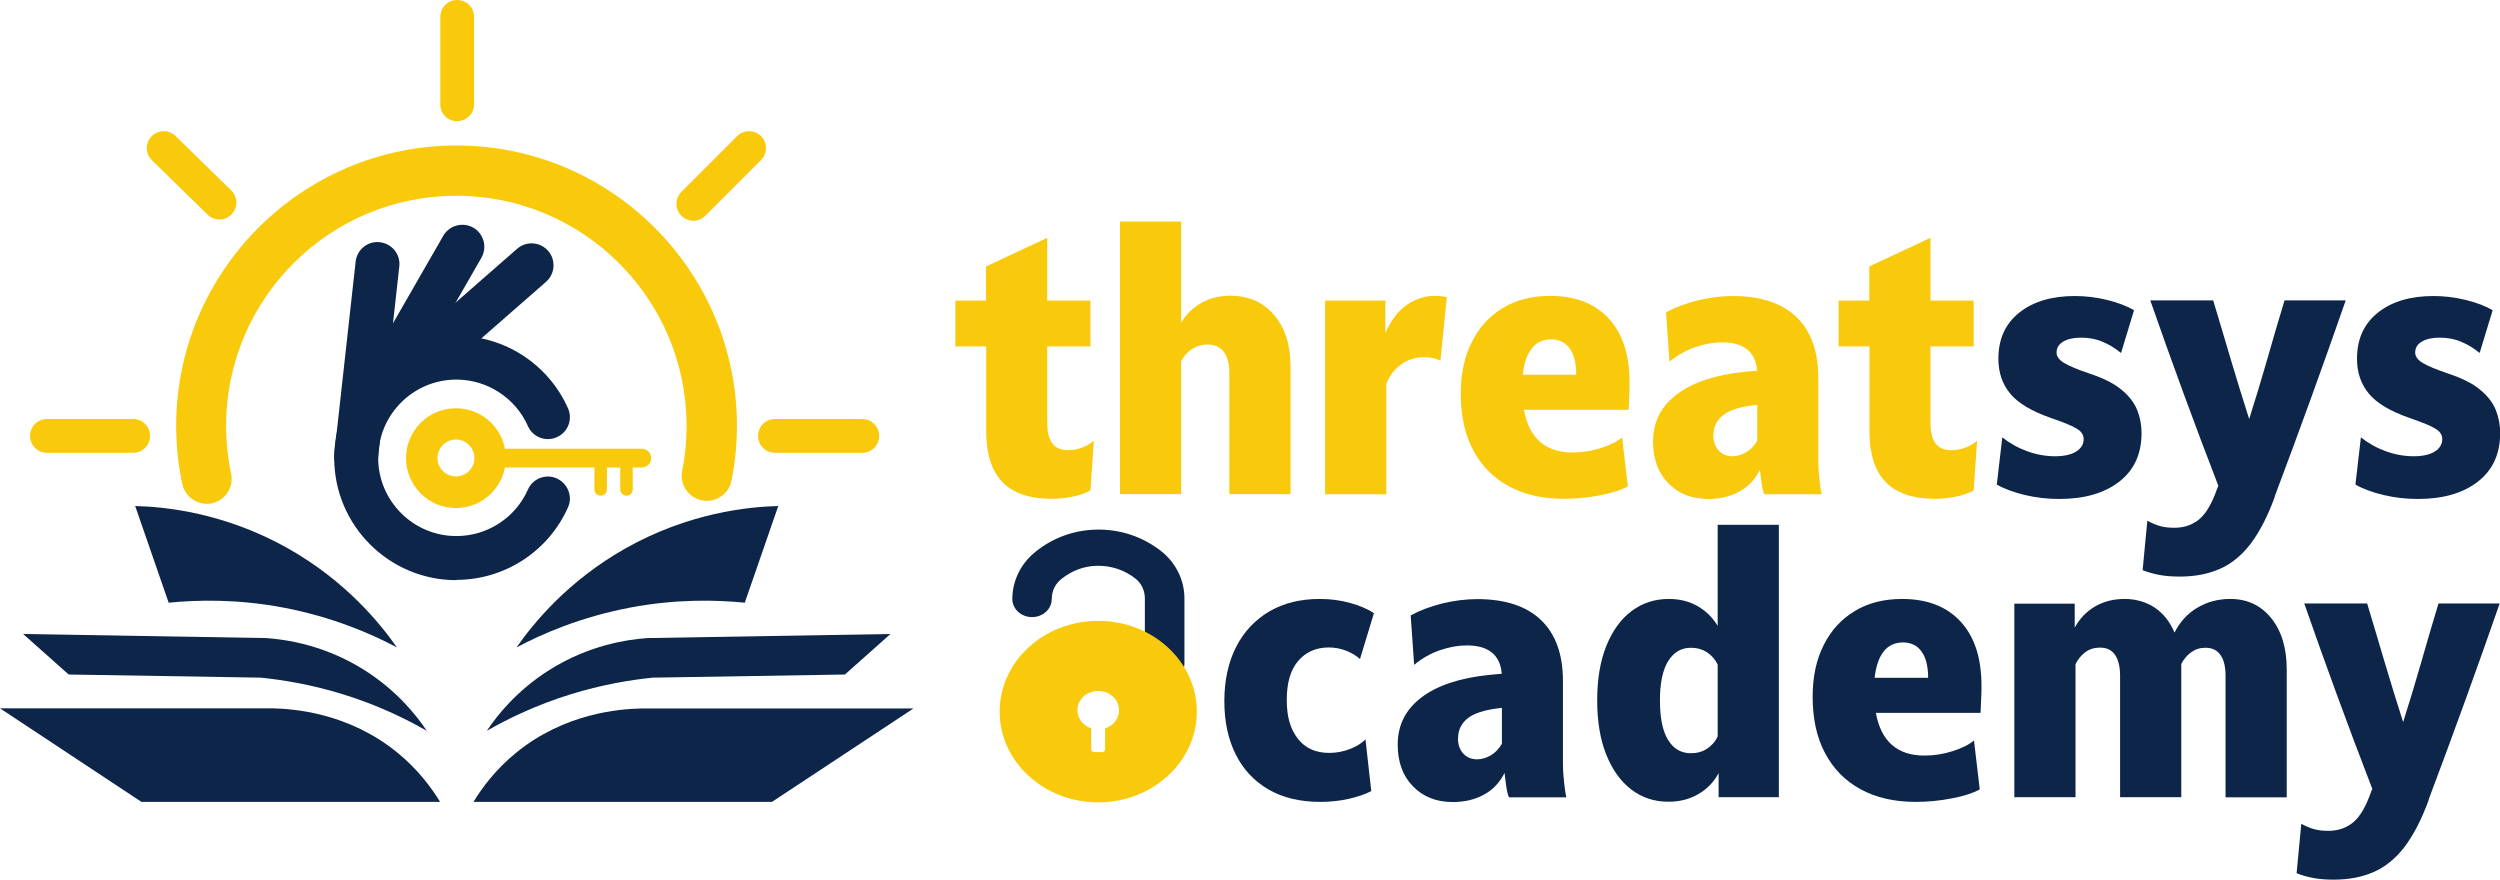
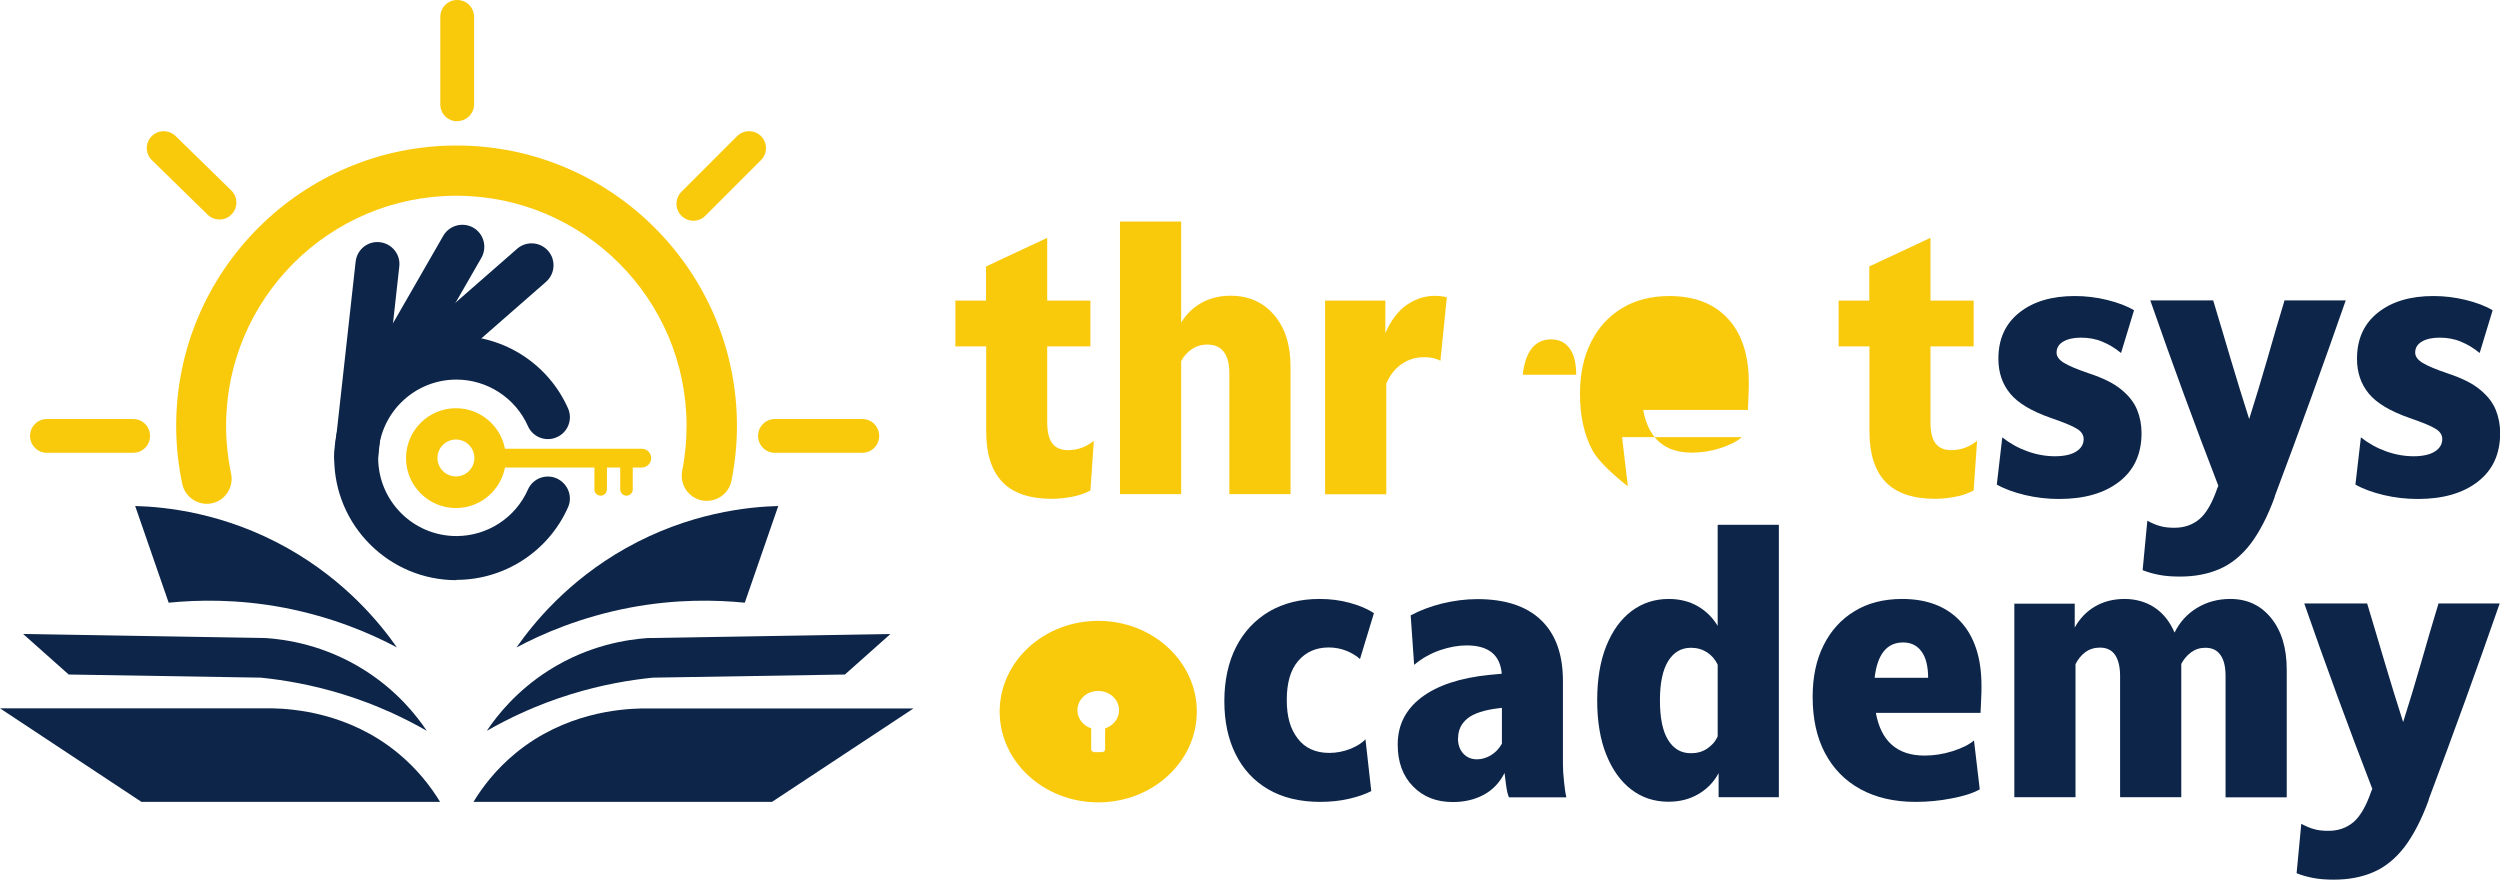
<svg xmlns="http://www.w3.org/2000/svg" id="Layer_2" data-name="Layer 2" viewBox="0 0 159.78 56.22">
  <defs>
    <style>
      .cls-1 {
        fill: #f9c90c;
      }

      .cls-2 {
        fill: #0c2549;
      }
    </style>
  </defs>
  <g id="Layer_1-2" data-name="Layer 1">
    <g>
      <g>
        <g>
          <g>
            <path class="cls-2" d="M33.01,41.38c1.65-.88,4.1-1.94,7.22-2.54,2.99-.57,5.56-.5,7.37-.32.71-2.06,1.43-4.12,2.14-6.18-1.9.05-5.7.42-9.75,2.7-3.71,2.09-5.91,4.81-6.98,6.34Z" />
            <path class="cls-2" d="M31.11,46.71c1.36-.78,3.15-1.65,5.34-2.33,2-.62,3.8-.92,5.27-1.07,4.09-.07,8.18-.13,12.28-.2l2.91-2.59-15.53.26c-1.25.09-3.73.43-6.3,2.06-2.05,1.3-3.3,2.87-3.96,3.86Z" />
            <path class="cls-2" d="M30.26,51.25h19.08l9.04-5.97h-17.39c-1.36.03-4.9.28-8.03,2.85-1.28,1.05-2.14,2.2-2.7,3.12Z" />
          </g>
          <g>
            <path class="cls-2" d="M25.37,41.38c-1.65-.88-4.1-1.94-7.22-2.54-2.99-.57-5.56-.5-7.37-.32-.71-2.06-1.43-4.12-2.14-6.18,1.9.05,5.7.42,9.75,2.7,3.71,2.09,5.91,4.81,6.98,6.34Z" />
            <path class="cls-2" d="M27.28,46.71c-1.36-.78-3.15-1.65-5.34-2.33-2-.62-3.8-.92-5.27-1.07-4.09-.07-8.18-.13-12.28-.2l-2.91-2.59,15.53.26c1.25.09,3.73.43,6.3,2.06,2.05,1.3,3.3,2.87,3.96,3.86Z" />
            <path class="cls-2" d="M28.12,51.25H9.04L0,45.27h17.39c1.36.03,4.9.28,8.03,2.85,1.28,1.05,2.14,2.2,2.7,3.12Z" />
          </g>
        </g>
        <g>
          <path class="cls-2" d="M29.17,37.08c-4.31,0-7.81-3.5-7.81-7.81s3.5-7.81,7.81-7.81c3.08,0,5.88,1.82,7.13,4.63.32.71,0,1.54-.71,1.85-.71.32-1.54,0-1.85-.71-.8-1.8-2.6-2.97-4.57-2.97-2.76,0-5,2.24-5,5s2.24,5,5,5c1.97,0,3.77-1.16,4.57-2.97.31-.71,1.15-1.03,1.85-.71s1.03,1.15.71,1.85c-1.25,2.81-4.05,4.63-7.13,4.63Z" />
          <g>
            <path class="cls-2" d="M22.77,30.54c-.05,0-.1,0-.16,0-.77-.09-1.33-.78-1.24-1.55l1.36-12.27c.09-.77.77-1.33,1.55-1.24.77.09,1.33.78,1.24,1.55l-1.36,12.27c-.08.72-.69,1.25-1.39,1.25Z" />
            <path class="cls-2" d="M26.88,24.57c-.39,0-.78-.16-1.06-.48-.51-.58-.45-1.47.13-1.98l7.1-6.21c.58-.51,1.47-.45,1.98.13.51.58.45,1.47-.13,1.98l-7.1,6.21c-.27.23-.6.35-.92.35Z" />
            <path class="cls-2" d="M24.13,26.61c-.24,0-.48-.06-.7-.19-.67-.39-.9-1.24-.52-1.92l5.42-9.43c.39-.67,1.24-.9,1.92-.52.67.39.9,1.24.52,1.92l-5.42,9.43c-.26.45-.73.7-1.22.7Z" />
          </g>
          <path class="cls-1" d="M29.14,28.09c.65,0,1.18.53,1.18,1.18s-.53,1.18-1.18,1.18-1.18-.53-1.18-1.18.53-1.18,1.18-1.18M29.14,26.09c-1.76,0-3.19,1.43-3.19,3.19s1.43,3.19,3.19,3.19,3.19-1.43,3.19-3.19-1.43-3.19-3.19-3.19h0Z" />
          <path class="cls-1" d="M41.02,29.88h-8.78c-.33,0-.6-.27-.6-.6s.27-.6.6-.6h8.78c.33,0,.6.27.6.6s-.27.6-.6.6Z" />
          <g>
            <path class="cls-1" d="M38.39,31.68c-.22,0-.4-.18-.4-.4v-1.93c0-.22.18-.4.4-.4s.4.18.4.4v1.93c0,.22-.18.4-.4.4Z" />
            <path class="cls-1" d="M40.04,31.68c-.22,0-.4-.18-.4-.4v-1.93c0-.22.18-.4.4-.4s.4.18.4.4v1.93c0,.22-.18.4-.4.4Z" />
          </g>
        </g>
        <path class="cls-1" d="M13.22,32.2c-.74,0-1.41-.52-1.57-1.27-.26-1.22-.39-2.47-.39-3.71,0-9.88,8.04-17.92,17.92-17.92s17.92,8.04,17.92,17.92c0,1.17-.12,2.35-.35,3.5-.17.87-1.02,1.43-1.89,1.26-.87-.17-1.43-1.02-1.26-1.89.19-.94.28-1.91.28-2.87,0-8.11-6.6-14.71-14.72-14.71s-14.71,6.6-14.71,14.71c0,1.02.11,2.05.32,3.05.18.87-.37,1.72-1.24,1.9-.11.02-.22.03-.33.03Z" />
        <path class="cls-1" d="M55.11,28.94h-5.58c-.6,0-1.08-.48-1.08-1.08s.48-1.08,1.08-1.08h5.58c.6,0,1.08.48,1.08,1.08s-.48,1.08-1.08,1.08Z" />
        <path class="cls-1" d="M29.22,7.75c-.6,0-1.08-.48-1.08-1.08V1.08c0-.6.48-1.08,1.08-1.08s1.08.48,1.08,1.08v5.58c0,.6-.48,1.08-1.08,1.08Z" />
        <path class="cls-1" d="M8.51,28.94H3c-.6,0-1.08-.48-1.08-1.08s.48-1.08,1.08-1.08h5.51c.6,0,1.08.48,1.08,1.08s-.48,1.08-1.08,1.08Z" />
        <path class="cls-1" d="M44.32,14.11c-.28,0-.55-.11-.77-.32-.42-.42-.42-1.11,0-1.53l3.56-3.56c.42-.42,1.11-.42,1.53,0,.42.42.42,1.11,0,1.53l-3.56,3.56c-.21.21-.49.32-.77.32Z" />
        <path class="cls-1" d="M14.03,14.03c-.27,0-.55-.1-.76-.31l-3.56-3.48c-.43-.42-.44-1.1-.02-1.53.42-.43,1.1-.43,1.53-.02l3.56,3.48c.43.42.44,1.1.02,1.53-.21.22-.49.33-.77.33Z" />
      </g>
      <g>
        <path class="cls-1" d="M63.02,22.14h-1.96v-2.93h1.96v-2.18l3.91-1.83v4.01h2.76v2.93h-2.76v4.84c0,.61.1,1.06.32,1.35.21.29.55.44,1.01.44.61,0,1.16-.2,1.65-.6l-.22,3.18c-.35.18-.74.32-1.17.4s-.86.13-1.28.13c-1.43,0-2.5-.36-3.18-1.08-.69-.72-1.03-1.8-1.03-3.23v-5.43Z" />
        <path class="cls-1" d="M71.58,14.16h3.91v6.46c.33-.55.77-.97,1.31-1.27.54-.3,1.16-.45,1.84-.45,1.16,0,2.09.41,2.79,1.23.7.82,1.05,1.91,1.05,3.29v8.16h-3.91v-7.75c0-.58-.12-1.03-.35-1.34-.23-.31-.59-.47-1.06-.47-.36,0-.69.1-.98.29-.29.19-.52.45-.69.77v8.5h-3.91V14.16Z" />
        <path class="cls-1" d="M84.69,19.21h3.85v2.08c.36-.82.82-1.43,1.38-1.81s1.14-.57,1.75-.57c.13,0,.27,0,.41.02.14.01.28.04.39.07l-.41,4.06c-.25-.15-.59-.23-1.02-.23-.57,0-1.06.15-1.49.46-.43.31-.74.72-.95,1.24v7.06h-3.91v-12.37Z" />
-         <path class="cls-1" d="M103.67,27.94l.37,3.14c-.45.25-1.05.44-1.81.58-.76.15-1.53.22-2.29.22-1.36,0-2.53-.27-3.52-.81s-1.74-1.31-2.27-2.31c-.53-1-.79-2.2-.79-3.59,0-1.27.23-2.37.7-3.3.46-.93,1.12-1.66,1.98-2.18.85-.52,1.87-.78,3.04-.78,1.59,0,2.84.48,3.73,1.44.89.96,1.34,2.33,1.34,4.1,0,.23,0,.52-.02.86-.01.34-.03.64-.04.88h-6.69c.33,1.82,1.37,2.73,3.11,2.73.59,0,1.19-.09,1.79-.28s1.07-.42,1.4-.71ZM97.31,23.95h3.43c0-.73-.14-1.3-.42-1.68-.28-.39-.68-.58-1.18-.58-1.04,0-1.65.76-1.82,2.27Z" />
-         <path class="cls-1" d="M116.21,29.43c0,.35.02.74.07,1.16.04.42.09.75.15,1h-3.67c-.07-.17-.13-.4-.17-.69s-.08-.58-.11-.87c-.32.63-.76,1.09-1.34,1.4s-1.23.46-1.97.46c-1.04,0-1.89-.33-2.54-1-.65-.66-.98-1.55-.98-2.67,0-1.24.5-2.24,1.51-3.01,1.01-.77,2.47-1.26,4.38-1.45l.76-.07c-.1-1.21-.85-1.81-2.24-1.81-.54,0-1.1.1-1.69.3-.59.2-1.15.51-1.67.94l-.22-3.16c.59-.32,1.26-.57,2.01-.76.75-.18,1.5-.28,2.25-.28,1.78,0,3.14.45,4.07,1.34.93.89,1.4,2.19,1.4,3.88v5.29ZM109.5,27.8c0,.41.11.74.34.99s.52.37.88.37c.3,0,.6-.09.89-.26.29-.18.52-.42.7-.74v-2.29l-.17.02c-.94.11-1.62.33-2.02.65-.41.33-.61.75-.61,1.27Z" />
+         <path class="cls-1" d="M103.67,27.94l.37,3.14s-1.74-1.31-2.27-2.31c-.53-1-.79-2.2-.79-3.59,0-1.27.23-2.37.7-3.3.46-.93,1.12-1.66,1.98-2.18.85-.52,1.87-.78,3.04-.78,1.59,0,2.84.48,3.73,1.44.89.96,1.34,2.33,1.34,4.1,0,.23,0,.52-.02.86-.01.34-.03.64-.04.88h-6.69c.33,1.82,1.37,2.73,3.11,2.73.59,0,1.19-.09,1.79-.28s1.07-.42,1.4-.71ZM97.31,23.95h3.43c0-.73-.14-1.3-.42-1.68-.28-.39-.68-.58-1.18-.58-1.04,0-1.65.76-1.82,2.27Z" />
        <path class="cls-1" d="M119.47,22.14h-1.96v-2.93h1.96v-2.18l3.91-1.83v4.01h2.76v2.93h-2.76v4.84c0,.61.1,1.06.32,1.35.21.29.55.44,1.01.44.61,0,1.16-.2,1.65-.6l-.22,3.18c-.35.18-.74.32-1.17.4s-.86.13-1.28.13c-1.43,0-2.5-.36-3.18-1.08-.69-.72-1.03-1.8-1.03-3.23v-5.43Z" />
        <path class="cls-2" d="M127.95,27.94c.51.4,1.05.7,1.64.91.59.21,1.17.31,1.75.31s1.03-.1,1.35-.3c.32-.2.48-.47.48-.8,0-.26-.14-.48-.42-.65-.28-.18-.84-.41-1.68-.7-1.23-.43-2.1-.95-2.6-1.56s-.75-1.35-.75-2.22c0-1.27.45-2.25,1.35-2.96s2.08-1.05,3.54-1.05c.68,0,1.37.08,2.06.25.69.17,1.27.39,1.72.66l-.83,2.73c-.38-.31-.77-.55-1.19-.72-.42-.18-.88-.26-1.37-.26-.46,0-.84.08-1.13.25-.29.17-.43.4-.43.71,0,.24.16.46.47.65.31.19.85.42,1.62.68.88.29,1.57.63,2.05,1.03.49.4.82.83,1.01,1.3.19.47.28.96.28,1.48,0,1.33-.47,2.36-1.42,3.1-.95.74-2.23,1.11-3.84,1.11-.74,0-1.47-.08-2.18-.25s-1.32-.39-1.81-.67l.35-3.02Z" />
        <path class="cls-2" d="M145.39,31.74c-.46,1.27-.99,2.28-1.56,3.03-.58.75-1.24,1.28-1.98,1.6-.74.32-1.58.48-2.52.48-.48,0-.91-.03-1.29-.1-.38-.07-.75-.17-1.1-.31l.3-3.16c.28.15.55.27.81.34.27.08.58.11.92.11.64,0,1.17-.19,1.61-.56.43-.37.81-1.03,1.13-1.96l.07-.16c-1.51-3.91-2.96-7.86-4.35-11.85h4.02c.38,1.25.75,2.52,1.13,3.79.38,1.28.77,2.54,1.17,3.79.4-1.27.79-2.54,1.15-3.8.36-1.27.73-2.53,1.11-3.78h3.91c-1.42,4.08-2.93,8.26-4.54,12.53Z" />
        <path class="cls-2" d="M150.87,27.94c.51.4,1.05.7,1.64.91.59.21,1.17.31,1.75.31s1.03-.1,1.35-.3c.32-.2.48-.47.48-.8,0-.26-.14-.48-.42-.65-.28-.18-.84-.41-1.68-.7-1.23-.43-2.1-.95-2.6-1.56s-.75-1.35-.75-2.22c0-1.27.45-2.25,1.35-2.96s2.08-1.05,3.54-1.05c.68,0,1.37.08,2.06.25.69.17,1.27.39,1.72.66l-.83,2.73c-.38-.31-.77-.55-1.19-.72-.42-.18-.88-.26-1.37-.26-.46,0-.84.08-1.13.25-.29.17-.43.4-.43.71,0,.24.16.46.47.65.31.19.85.42,1.62.68.88.29,1.57.63,2.05,1.03.49.4.82.83,1.01,1.3.19.47.28.96.28,1.48,0,1.33-.47,2.36-1.42,3.1-.95.74-2.23,1.11-3.84,1.11-.74,0-1.47-.08-2.18-.25s-1.32-.39-1.81-.67l.35-3.02Z" />
      </g>
      <g>
        <g>
-           <path class="cls-2" d="M74.43,43.56c-.7,0-1.26-.52-1.26-1.16v-4.16c0-.5-.22-.96-.6-1.26-.69-.55-1.57-.84-2.46-.82-.83.02-1.59.3-2.27.84-.4.31-.62.78-.62,1.28,0,.64-.56,1.16-1.26,1.16s-1.26-.52-1.26-1.16c0-1.17.55-2.28,1.5-3.03,1.11-.89,2.45-1.37,3.85-1.4,1.55-.04,3,.46,4.17,1.38.94.75,1.48,1.85,1.48,3.02v4.16c0,.64-.56,1.16-1.26,1.16Z" />
          <path class="cls-1" d="M70.19,39.68h0c-3.48,0-6.3,2.6-6.3,5.8h0c0,3.2,2.82,5.8,6.3,5.8h0c3.48,0,6.3-2.6,6.3-5.8h0c0-3.2-2.82-5.8-6.3-5.8ZM70.63,46.55v1.34c0,.1-.09.18-.2.18h-.49c-.11,0-.2-.08-.2-.18v-1.34c-.51-.17-.88-.62-.88-1.16,0-.68.59-1.23,1.33-1.23s1.33.55,1.33,1.23c0,.54-.37.99-.88,1.16Z" />
        </g>
        <g>
          <path class="cls-2" d="M87.64,50.56c-.38.2-.85.36-1.41.49-.56.13-1.18.2-1.85.2-1.3,0-2.41-.27-3.32-.8-.91-.53-1.61-1.28-2.09-2.25-.48-.96-.72-2.09-.72-3.39s.25-2.48.75-3.46c.5-.98,1.21-1.73,2.12-2.27.91-.53,1.98-.8,3.22-.8.67,0,1.31.08,1.93.25.62.17,1.14.39,1.54.66l-.89,2.93c-.23-.21-.53-.39-.88-.53s-.73-.21-1.12-.21c-.81,0-1.46.29-1.95.86-.49.57-.73,1.4-.73,2.49s.23,1.86.7,2.47c.46.61,1.14.92,2.02.92.46,0,.91-.09,1.35-.26.43-.18.75-.38.96-.61l.37,3.3Z" />
          <path class="cls-2" d="M99.89,48.8c0,.35.02.74.07,1.16.04.42.09.75.15,1h-3.67c-.07-.17-.13-.4-.17-.69s-.08-.58-.11-.87c-.32.63-.76,1.09-1.34,1.4s-1.23.46-1.97.46c-1.04,0-1.89-.33-2.54-1-.65-.66-.98-1.55-.98-2.67,0-1.24.5-2.24,1.51-3.01,1.01-.77,2.47-1.26,4.38-1.45l.76-.07c-.1-1.21-.85-1.81-2.24-1.81-.54,0-1.1.1-1.69.3-.59.2-1.15.51-1.67.94l-.22-3.16c.59-.32,1.26-.57,2.01-.76.75-.18,1.5-.28,2.25-.28,1.78,0,3.14.45,4.07,1.34.93.89,1.4,2.19,1.4,3.88v5.29ZM93.18,47.17c0,.41.11.74.34.99s.52.37.88.37c.3,0,.6-.09.89-.26.29-.18.52-.42.7-.74v-2.29l-.17.02c-.94.11-1.62.33-2.02.65-.41.33-.61.75-.61,1.27Z" />
          <path class="cls-2" d="M113.69,50.95h-3.85v-1.54c-.3.57-.73,1.01-1.29,1.34-.56.33-1.2.49-1.92.49-.9,0-1.69-.26-2.37-.78-.68-.52-1.21-1.26-1.6-2.23s-.58-2.13-.58-3.47.19-2.5.58-3.47.92-1.71,1.61-2.23,1.48-.78,2.38-.78c.69,0,1.31.15,1.85.46.54.31.96.73,1.28,1.26v-6.46h3.91v17.42ZM109.78,47.06v-4.58c-.16-.34-.39-.6-.68-.79-.3-.19-.64-.29-1.03-.29-.62,0-1.11.29-1.46.86-.35.57-.52,1.41-.52,2.51s.17,1.96.52,2.52c.35.57.83.85,1.46.85.39,0,.73-.09,1.03-.29s.53-.45.68-.79Z" />
          <path class="cls-2" d="M126.16,47.31l.37,3.14c-.45.25-1.05.44-1.81.58-.76.15-1.53.22-2.29.22-1.36,0-2.53-.27-3.52-.81s-1.74-1.31-2.27-2.31c-.53-1-.79-2.2-.79-3.59,0-1.27.23-2.37.7-3.3.46-.93,1.12-1.66,1.98-2.18.85-.52,1.87-.78,3.04-.78,1.59,0,2.84.48,3.73,1.44.89.96,1.34,2.33,1.34,4.1,0,.23,0,.52-.02.86-.01.34-.03.64-.04.88h-6.69c.33,1.82,1.37,2.73,3.11,2.73.59,0,1.19-.09,1.79-.28s1.07-.42,1.4-.71ZM119.8,43.32h3.43c0-.73-.14-1.3-.42-1.68-.28-.39-.68-.58-1.18-.58-1.04,0-1.65.76-1.82,2.27Z" />
          <path class="cls-2" d="M128.75,38.58h3.85v1.53c.32-.58.75-1.03,1.3-1.35.55-.32,1.18-.48,1.89-.48s1.38.19,1.93.56c.55.37.97.91,1.26,1.59.33-.67.81-1.2,1.44-1.58s1.34-.57,2.12-.57c1.09,0,1.96.41,2.62,1.23.66.82.99,1.91.99,3.29v8.16h-3.91v-7.75c0-.58-.1-1.03-.32-1.34-.21-.31-.53-.47-.97-.47-.35,0-.65.1-.91.29-.26.19-.47.44-.63.74v8.52h-3.91v-7.75c0-.58-.11-1.03-.32-1.34-.21-.31-.53-.47-.97-.47-.36,0-.67.1-.93.29-.26.19-.47.45-.63.77v8.5h-3.91v-12.37Z" />
          <path class="cls-2" d="M155.23,51.11c-.46,1.27-.99,2.28-1.56,3.03-.58.75-1.24,1.28-1.98,1.6-.74.32-1.58.48-2.52.48-.48,0-.91-.03-1.29-.1-.38-.07-.75-.17-1.1-.31l.3-3.16c.28.15.55.27.81.34.27.08.58.11.92.11.64,0,1.17-.19,1.61-.56.43-.37.81-1.03,1.13-1.96l.07-.16c-1.51-3.91-2.96-7.86-4.35-11.85h4.02c.38,1.25.75,2.52,1.13,3.79.38,1.28.77,2.54,1.17,3.79.4-1.27.79-2.54,1.15-3.8.36-1.27.73-2.53,1.11-3.78h3.91c-1.42,4.08-2.93,8.26-4.54,12.53Z" />
        </g>
      </g>
    </g>
  </g>
</svg>